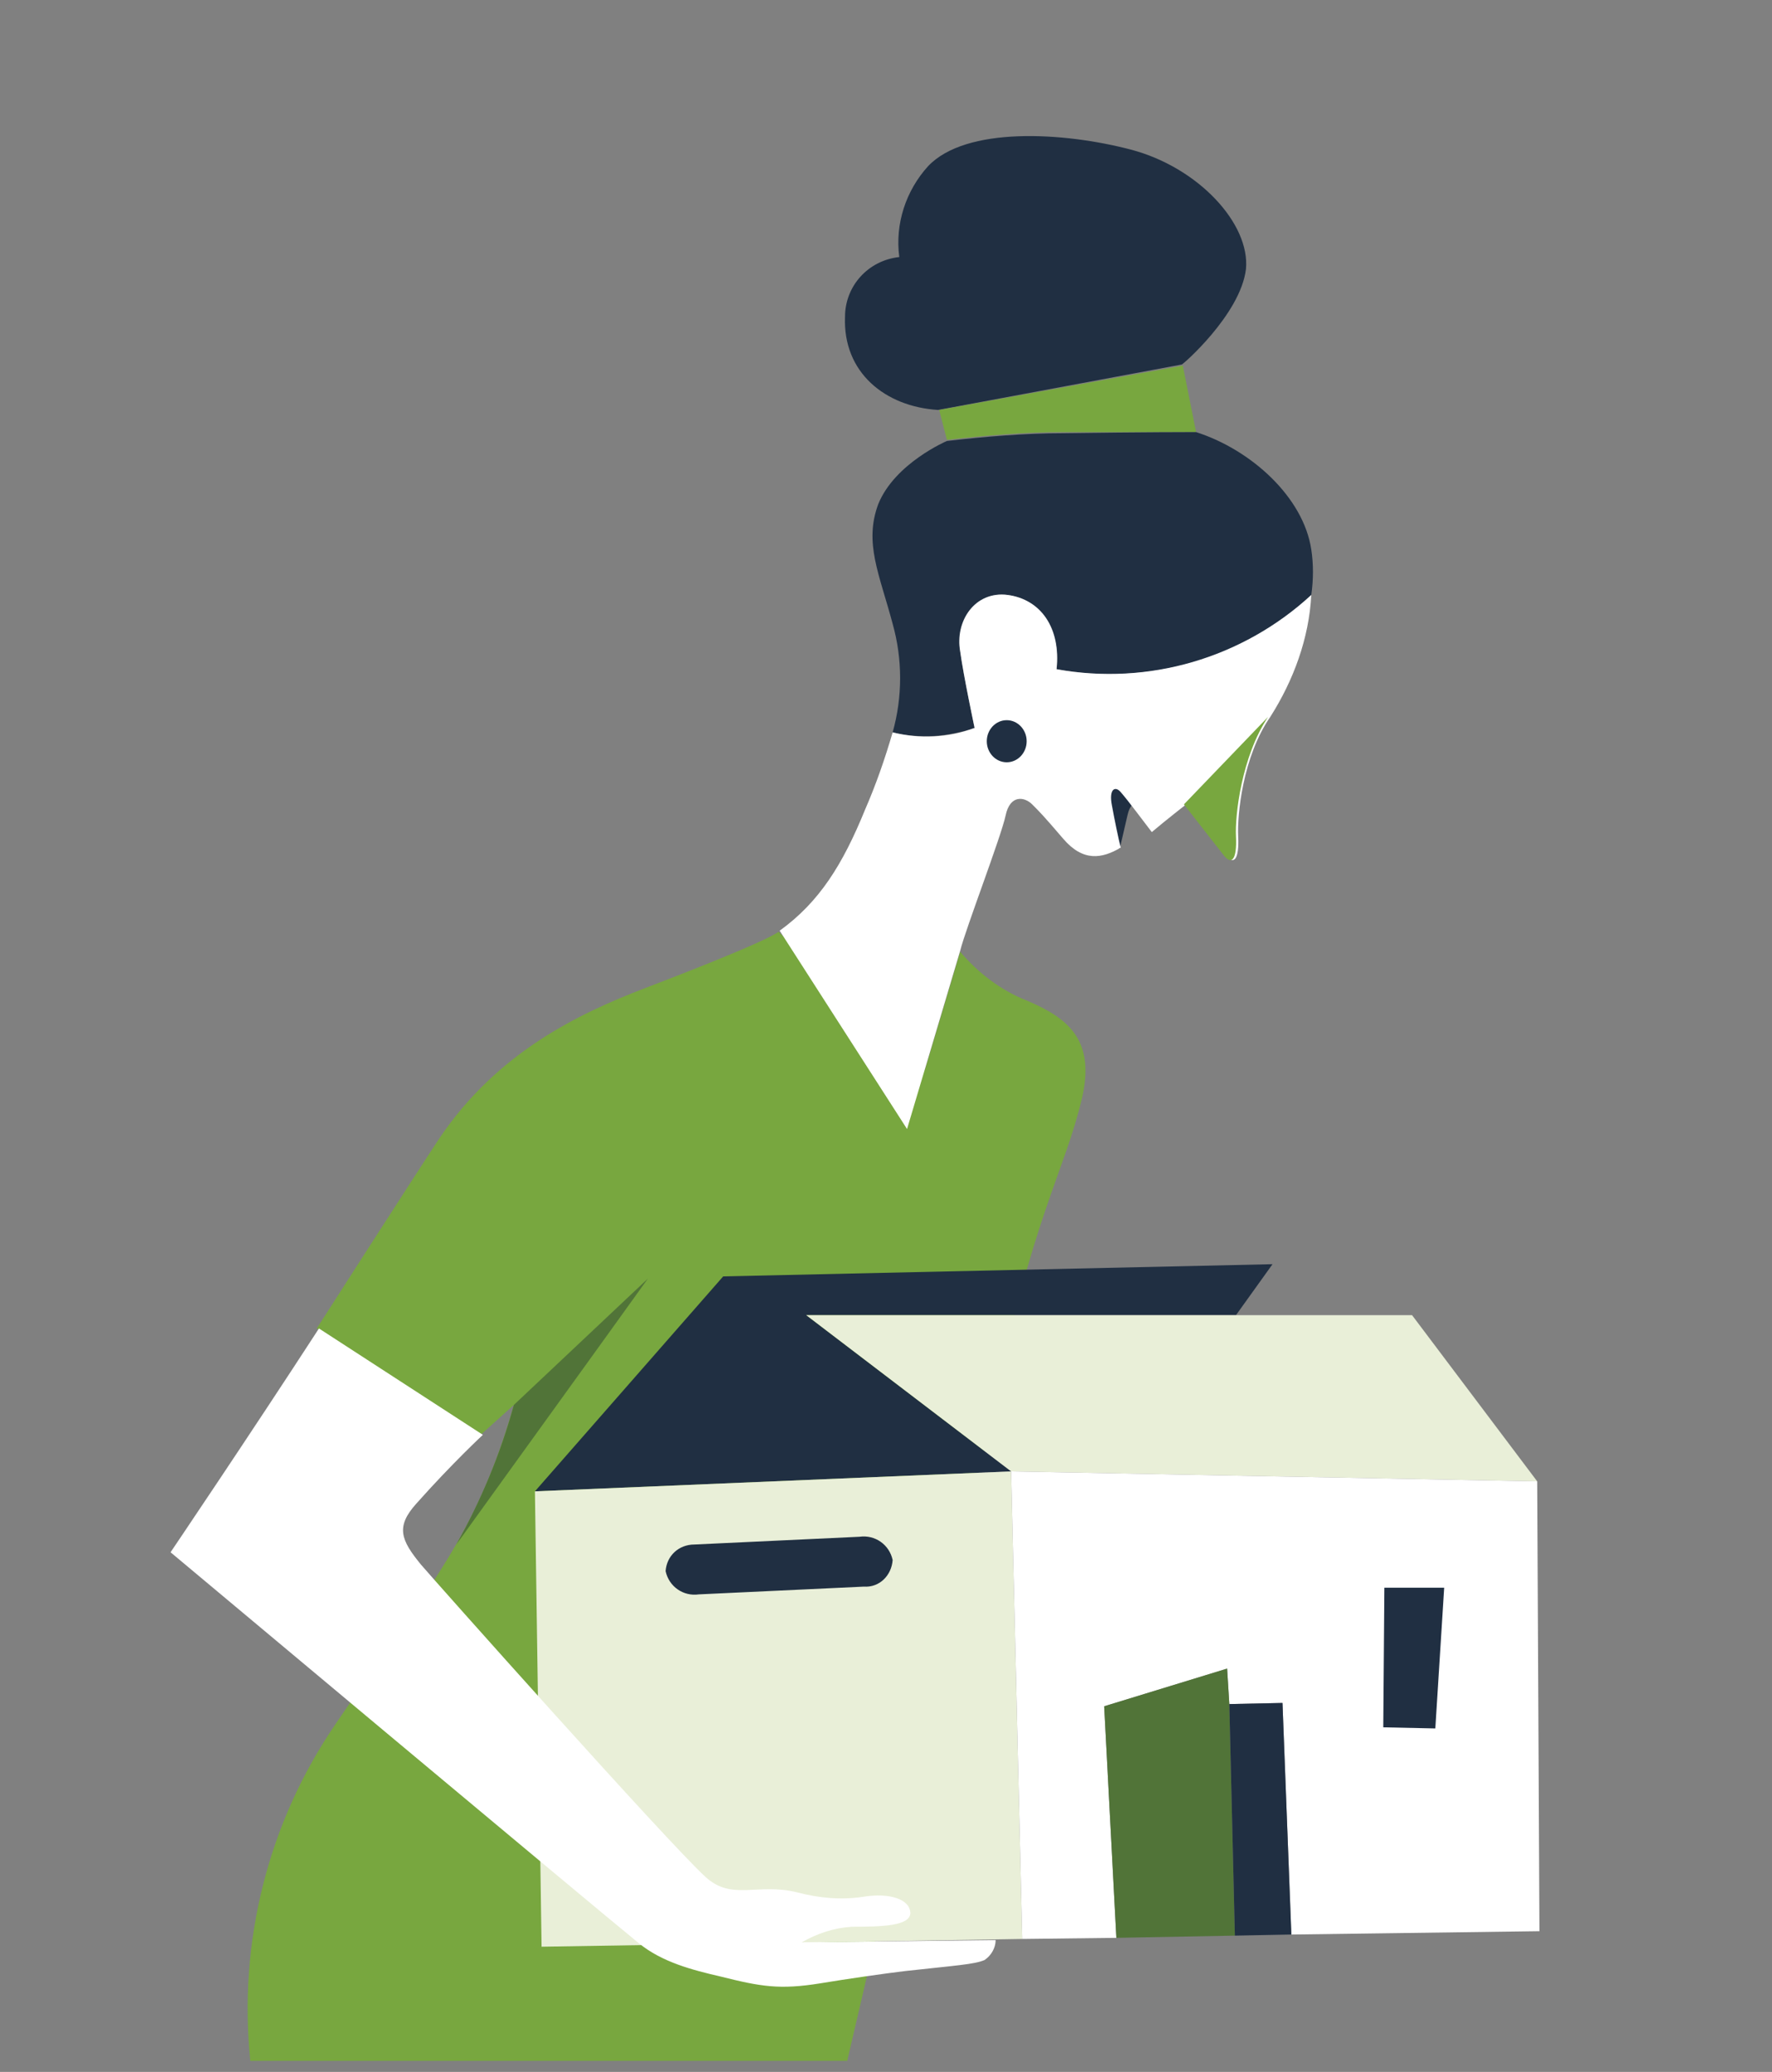
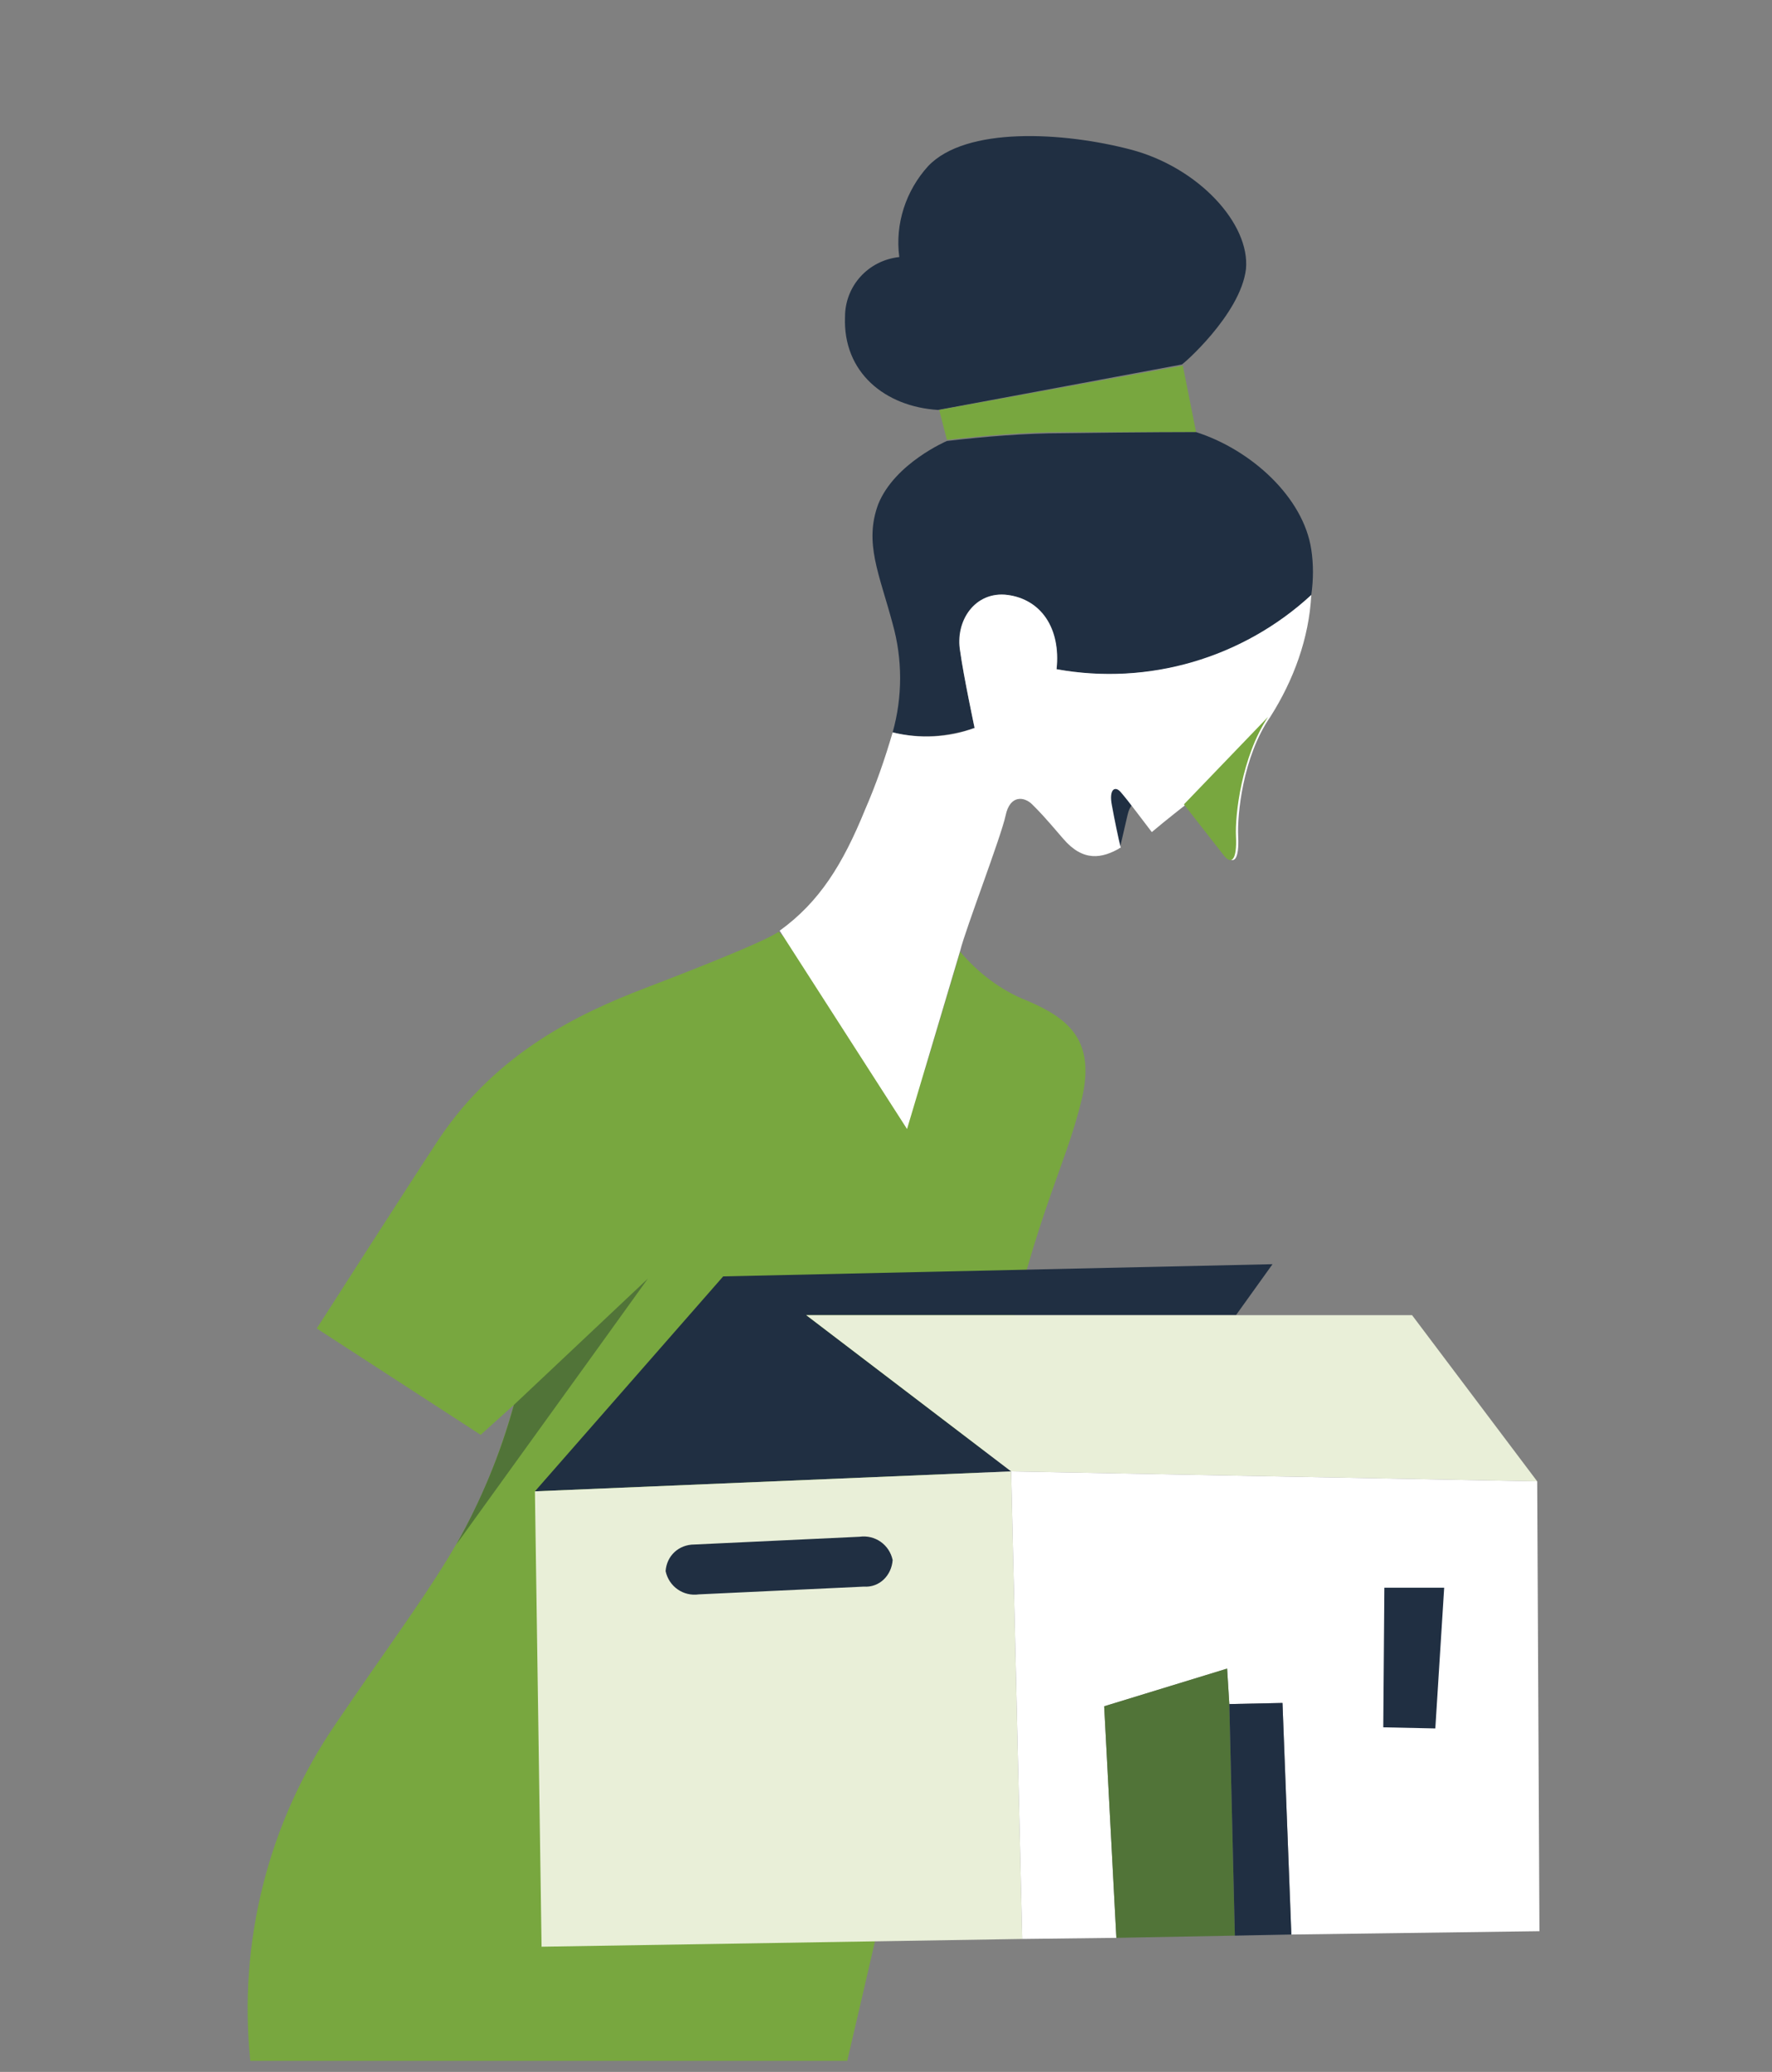
<svg xmlns="http://www.w3.org/2000/svg" version="1.1" id="Calque_1" x="0px" y="0px" viewBox="0 0 160 187" style="enable-background:new 0 0 160 187;" xml:space="preserve">
  <rect x="0" y="0" width="160" height="187" fill="#808080" stroke="none" />
  <style type="text/css">
	.st0{fill:#78A73F;}
	.st1{fill:#202F42;}
	.st2{fill:#222221;}
	.st3{fill:#517438;}
	.st4{fill:#E9EFD8;}
	.st5{fill:#FFFFFF;}
</style>
  <g id="Layer_1">
    <path class="st0" d="M70.3,84.1c-1.4,1-10,4.3-12.1,5.1c-6,2.3-13.3,5.8-18.5,13.5c-2,3-11.1,17.2-11.1,17.2l14.8,9.6l3-2.7   c-3.4,11.8-7.3,15.8-16.1,28.8c-6.1,8.9-8.8,19.7-7.7,30.4h53.9c0,0,9.3-39.7,13-58s6.6-22.1,8.2-28.9c1.2-5.2-1.2-7.2-5-8.8   c-2.3-0.9-4.4-2.5-6-4.4l-3.2,10.7L70.3,84.1z" />
    <path class="st1" d="M100,76.4l1.1,0.2c0,0,0.5-2.1,0.7-3c0.1-0.4,0.2-0.8,0.6-1.1l-1.9-2l-1.1,1L100,76.4z" />
    <path class="st1" d="M112.5,24.3c0.4-4.1-4.3-9.2-10.4-10.8S87.2,11.4,83.8,15c-2,2.2-3,5.2-2.6,8.2c-2.8,0.3-4.9,2.6-4.9,5.4   c-0.2,5,3.6,8.1,8.4,8.4l22-4.1C106.7,33,112,28.4,112.5,24.3z" />
    <path class="st0" d="M108,39l-1.2-6l-22,4l0.7,2.7C89,39.3,92.5,39,96,39C102.9,39,108,39,108,39z" />
    <path class="st1" d="M88,65.7c0,0-1-4.7-1.3-6.9c-0.4-2.7,1.5-5.5,4.3-5.1s4.8,3,4.4,6.7c8.3,1.5,16.8-0.9,23-6.7   c0.2-1.4,0.2-2.8,0-4.1c-0.7-4.7-5.4-9-10.4-10.6c0,0-5,0-12,0.1c-3.5,0-7,0.3-10.5,0.7c0,0-4.7,2-6.2,5.7   c-1.3,3.5,0.1,6.3,1.3,10.8c0.9,3.2,0.9,6.6,0,9.8C83.1,66.7,85.6,66.5,88,65.7z" />
    <path class="st2" d="M75.2,143.2L61.1,144c-1.3,0.2-2.6-0.7-2.8-2.1l0,0c0-1.3,1.1-2.4,2.5-2.4c0,0,0,0,0,0l14.1-0.7   c1.3-0.2,2.6,0.7,2.8,2.1l0,0C77.7,142.2,76.5,143.3,75.2,143.2z" />
    <path class="st3" d="M46.4,126.8l12.1-11.4c0,0-5.6,7.8-17.3,24C43.4,135.5,45.2,131.2,46.4,126.8z" />
    <polygon class="st1" points="72.8,118.7 111.6,118.7 114.9,114.1 65.3,115.2 48.3,134.6 91.3,132.8  " />
    <polygon class="st4" points="48.3,134.6 48.9,175.7 92.3,175 91.3,132.8  " />
    <polygon class="st4" points="91.3,132.8 138.8,133.7 127.5,118.7 111.6,118.7 72.8,118.7  " />
    <polygon class="st5" points="138.8,133.7 91.3,132.8 92.3,175 100.8,174.9 99.7,154 110.8,150.6 111,153.8 115.1,151.2 111,153.8   115.8,153.7 116.6,174.6 139,174.3  " />
    <polygon class="st3" points="110.8,150.6 99.7,154 100.8,174.9 111.5,174.7 111,153.8  " />
    <polygon class="st1" points="111,153.8 111.5,174.7 116.6,174.6 115.8,153.7  " />
    <polygon class="st1" points="125,143.3 130.4,143.3 129.6,156 124.9,155.9  " />
    <path class="st1" d="M78,143.2l-14.9,0.7c-1.4,0.2-2.7-0.7-3-2.1l0,0c0.1-1.4,1.2-2.4,2.6-2.4c0,0,0,0,0,0l14.9-0.7   c1.4-0.2,2.7,0.7,3,2.1l0,0C80.5,142.2,79.4,143.3,78,143.2C78,143.2,78,143.2,78,143.2z" />
    <path class="st5" d="M118.4,53.7c-6.2,5.7-14.7,8.2-23,6.7c0.4-3.7-1.4-6.3-4.4-6.7s-4.8,2.4-4.3,5.1C87,61,88,65.7,88,65.7   c-2.4,0.9-5,1-7.4,0.4c-0.7,2.4-1.5,4.7-2.5,7c-2,4.9-4.1,8.3-7.7,10.9l11.5,17.9l4.8-16.1l0,0c0.5-2,3.7-10.3,4.1-12.2   s1.7-1.7,2.4-1s1,1,2.8,3.1s3.5,1.8,5.2,0.8c-0.2-0.7-0.6-2.7-0.8-3.8c-0.3-1.5,0.3-1.8,0.8-1.2c0.7,0.8,2.1,2.7,2.8,3.6   c1.3-1.1,3.1-2.5,3.1-2.5l3.6,4.6c0.7,0.9,1.2,0.4,1.1-1.7c-0.1-1.9,0.4-7.2,2.9-10.8C116.8,61.4,118.2,57.6,118.4,53.7z" />
-     <ellipse class="st1" cx="90.9" cy="66.9" rx="1.8" ry="1.9" />
-     <path class="st5" d="M72.4,175.3c1.4-0.8,2.9-1.3,4.5-1.4c2.9,0,5.2-0.1,5.3-1.2c0-1.3-1.9-1.9-4.3-1.5c-2,0.3-4,0.1-5.9-0.4   c-3.6-0.9-5.9,0.8-8.3-1.4c-3.4-3.1-24.6-26.9-25.7-28.2c-1.8-2.2-2.3-3.4-0.4-5.5c3.2-3.6,6-6.2,6-6.2l-14.8-9.6   c-6.3,9.7-13.4,20.2-13.4,20.2s38,31.8,42.3,35.3c2.1,1.7,4.8,2.4,7.4,3c3.6,0.9,5.3,1.2,9,0.6c2.4-0.4,5.9-0.9,7.6-1.1   c4.5-0.5,6.3-0.6,7.2-1c0.6-0.4,1-1.1,1-1.8L72.4,175.3z" />
    <path class="st0" d="M106.9,72.6l3.6,4.6c0.7,0.9,1.2,0.4,1.1-1.7c-0.1-1.9,0.5-7.2,2.9-10.8L106.9,72.6z" />
  </g>
</svg>